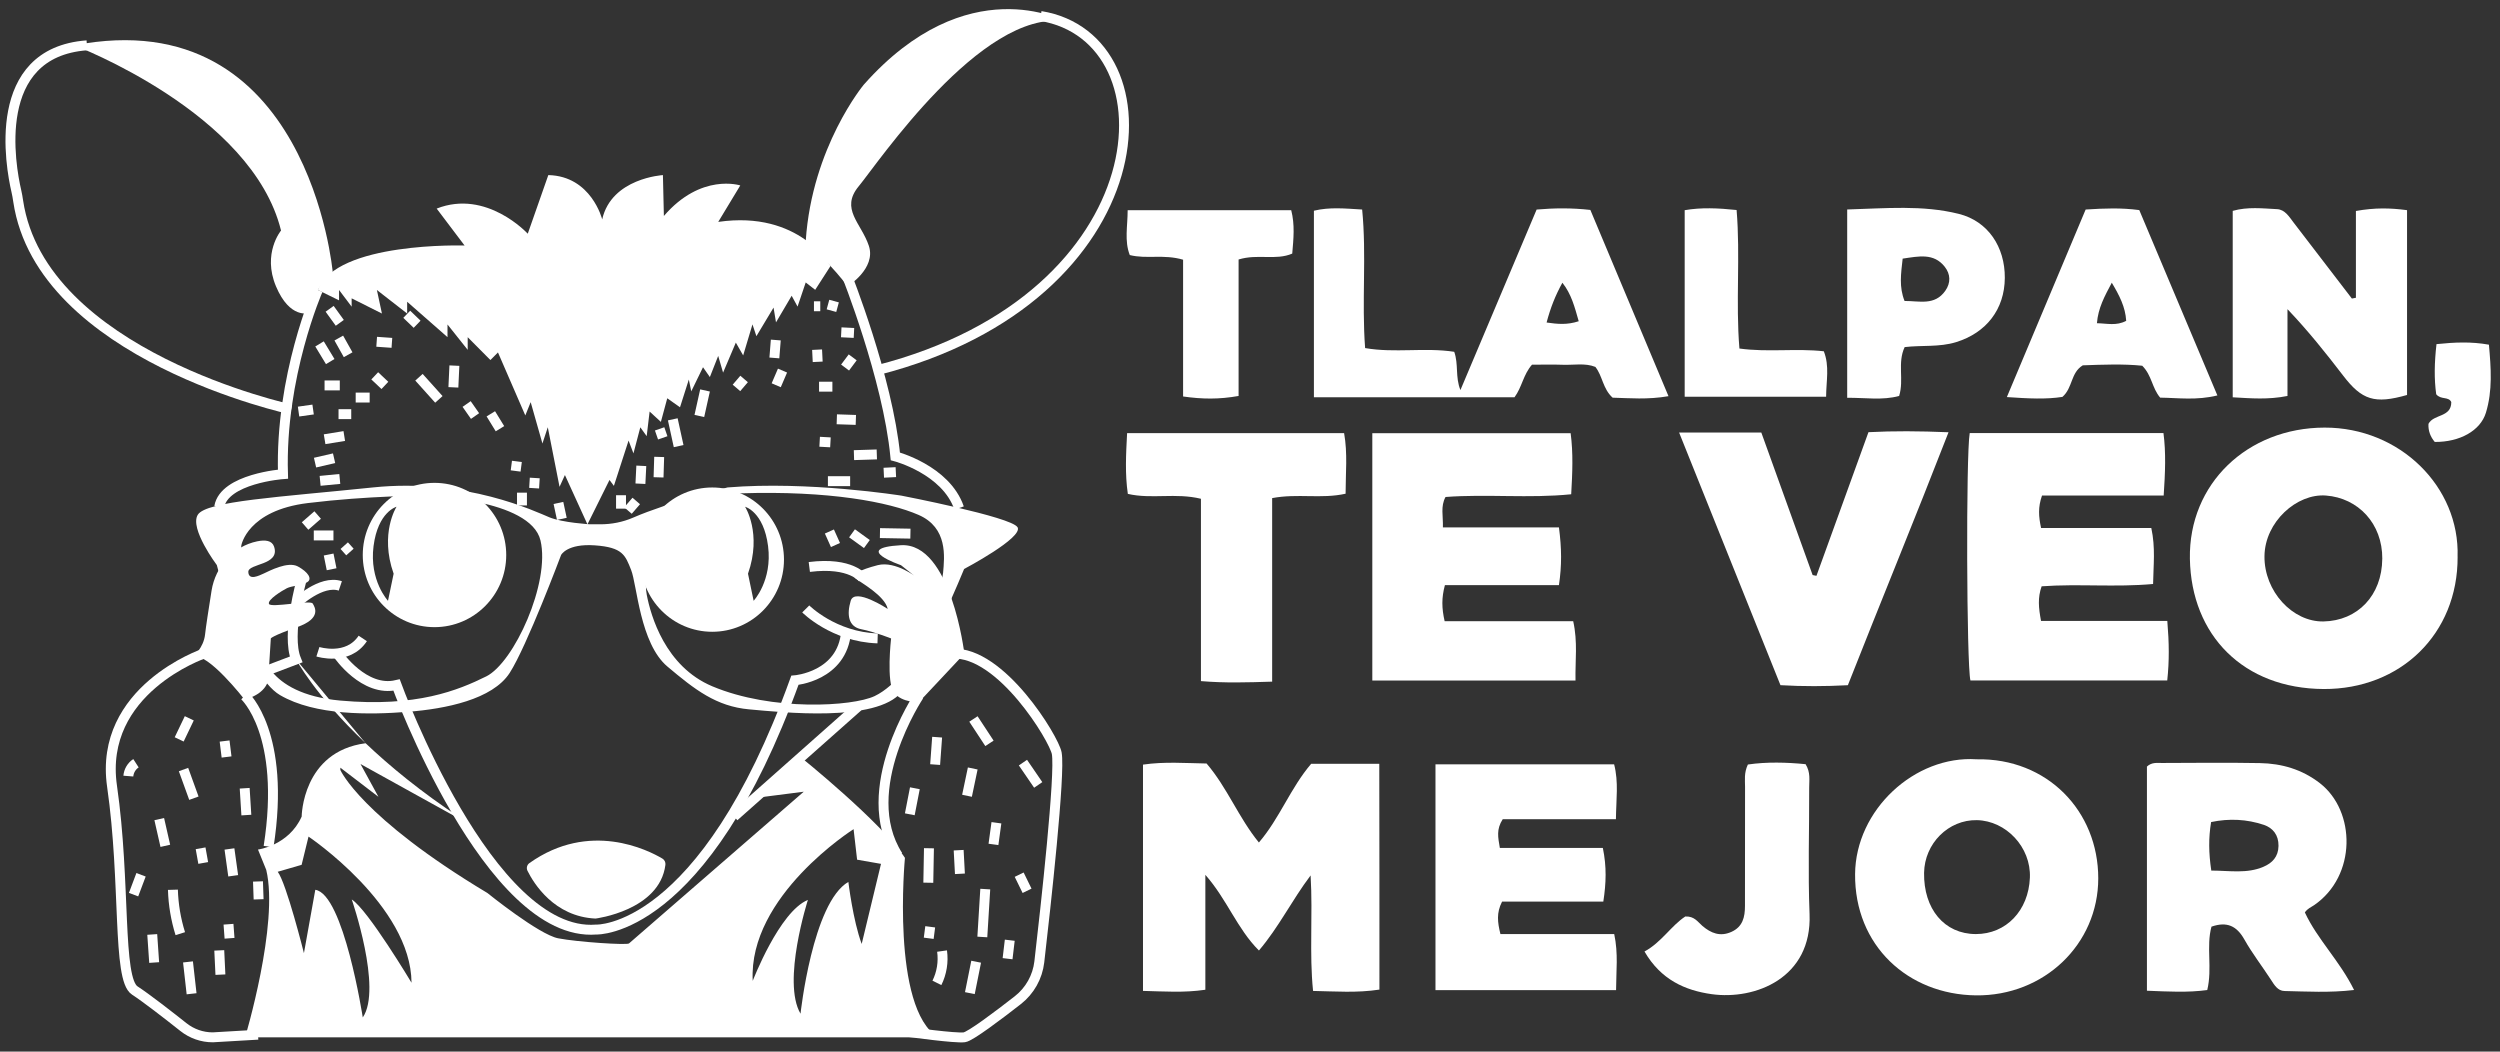
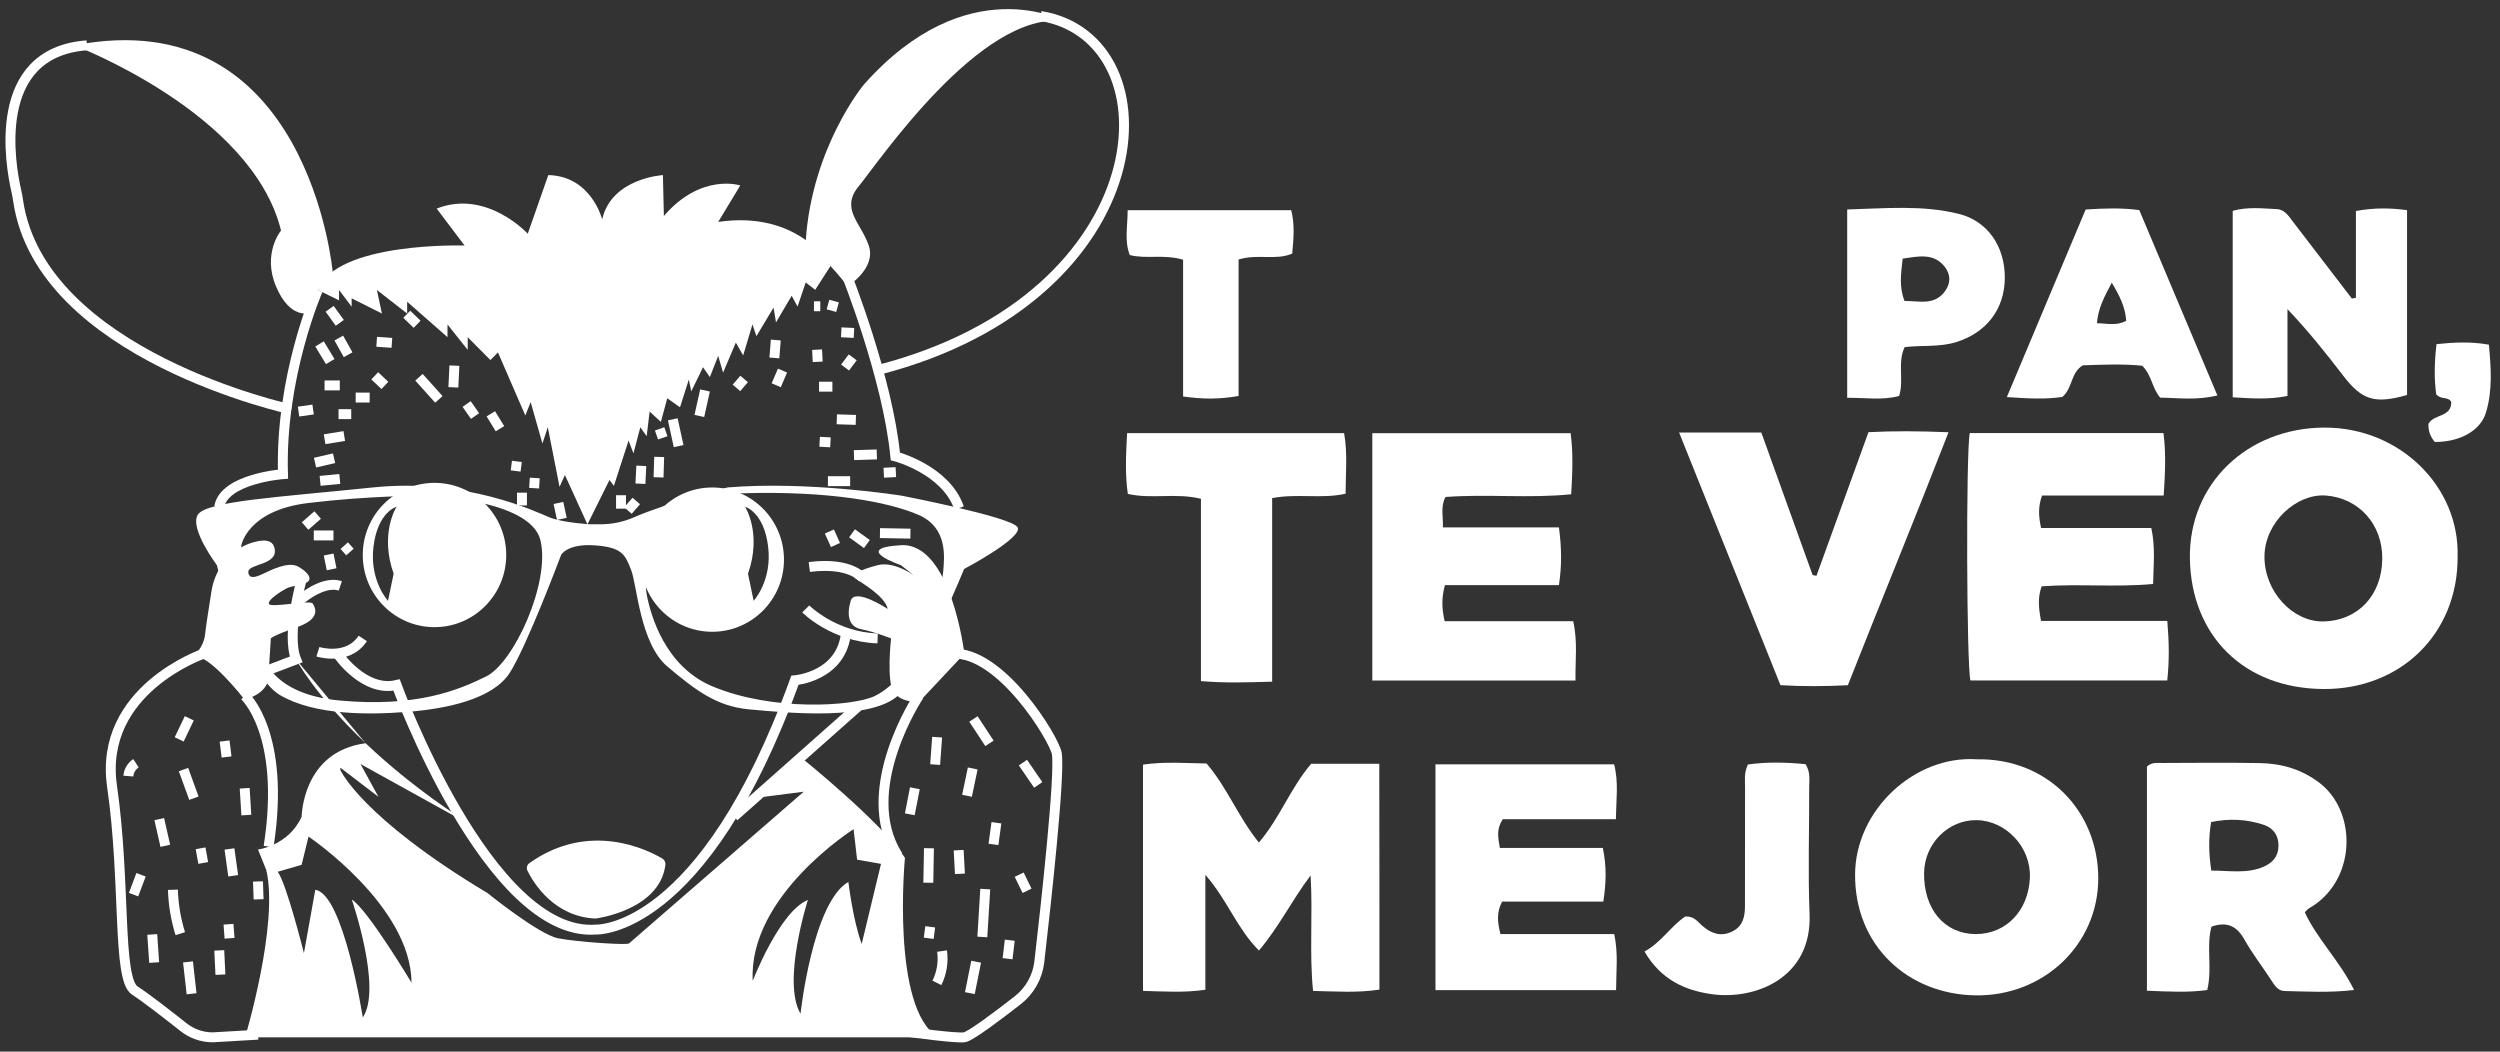
<svg xmlns="http://www.w3.org/2000/svg" width="252" height="106" viewBox="0 0 252 106" fill="none">
  <rect x="0" y="0" width="252" height="106" fill="#333333" stroke="none" />
  <path d="M85.418 28.869C85.418 28.869 88.342 27.077 87.58 24.778C86.818 22.48 84.656 21.071 86.564 18.768C88.473 16.466 98.893 0.989 107.285 2.143C107.285 2.143 97.496 -3.229 87.068 8.536C87.068 8.536 81.855 14.802 81.22 24.264C81.22 24.264 84.398 27.333 85.414 28.869H85.418Z" fill="white" />
  <path d="M104.902 1.613C118.634 3.856 117.111 29.981 88.465 37.306" stroke="white" stroke-miterlimit="10" />
  <path d="M33.542 27.46C33.542 27.46 31.125 -0.032 7.477 4.569C7.477 4.569 25.404 11.346 28.328 23.238C28.328 23.238 26.419 25.541 27.82 28.865C29.217 32.19 31.125 31.551 31.125 31.551C31.125 31.551 31.379 29.376 33.542 27.46Z" fill="white" />
  <path d="M29.347 41.273C29.347 41.273 4.16 35.848 1.833 20.275C1.781 19.925 1.725 19.58 1.643 19.238C1.075 16.785 -1.05 5.298 8.761 4.569" stroke="white" stroke-miterlimit="10" />
  <path d="M32.044 29.23L34.176 30.274V29.23L35.446 30.913V30.071L38.498 31.604L37.99 29.23L41.041 31.604V30.417L45.108 33.985V32.708L47.144 35.266V33.989L49.433 36.292L50.195 35.525L52.951 41.877L53.493 40.536L54.677 44.706L55.218 43.068L56.402 49.074L56.944 47.884L59.214 52.857L61.437 48.38L61.881 48.977L63.36 44.409L63.853 45.701L64.544 43.072L65.186 43.966L65.481 41.483L66.617 42.527L67.259 40.146L68.544 41.055L69.433 38.26L69.679 39.451L70.863 37.017L71.554 38.008L72.394 35.875L72.887 37.561L74.172 34.534L74.912 35.826L75.849 32.697L76.245 33.888L77.974 31.006L78.221 32.494L79.8 29.812L80.394 30.905L81.216 28.471L82.172 29.215L83.711 26.822C83.711 26.822 80.641 21.172 72.398 22.367L74.62 18.693C74.62 18.693 70.673 17.401 66.919 21.77L66.822 17.649C66.822 17.649 61.638 17.946 60.701 22.115C60.701 22.115 59.614 17.747 55.27 17.649L53.198 23.558C53.198 23.558 49.052 19.039 44.017 21.026L46.83 24.748C46.83 24.748 33.885 24.339 32.04 29.233L32.044 29.23Z" fill="white" />
  <path d="M43.797 48.672C39.804 48.672 36.566 51.929 36.566 55.945C36.566 59.96 39.804 63.217 43.797 63.217C47.789 63.217 51.028 59.96 51.028 55.945C51.028 51.929 47.789 48.672 43.797 48.672ZM39.678 57.83L39.11 60.561C39.11 60.561 37.209 58.525 37.653 55.051C38.098 51.576 39.972 51.08 39.972 51.08C39.972 51.08 38.243 53.762 39.678 57.83Z" fill="white" />
  <path d="M71.794 49.138C67.802 49.138 64.564 52.395 64.564 56.41C64.564 60.426 67.802 63.683 71.794 63.683C75.787 63.683 79.025 60.426 79.025 56.41C79.025 52.395 75.787 49.138 71.794 49.138ZM75.966 60.561L75.398 57.83C76.829 53.758 75.103 51.08 75.103 51.08C75.103 51.08 76.978 51.576 77.422 55.051C77.867 58.525 75.966 60.561 75.966 60.561Z" fill="white" />
  <path d="M102.561 53.139C101.918 52.094 90.864 49.961 90.864 49.961C90.864 49.961 81.486 48.462 73.34 49.134C73.34 49.134 67.405 50.618 63.809 52.181C62.767 52.632 61.642 52.849 60.511 52.849H59.473C59.473 52.849 56.709 52.692 55.376 52.143C54.042 51.599 46.95 48.161 37.587 49.134C28.224 50.107 20.773 50.505 19.933 51.895C19.092 53.285 21.856 56.959 21.856 56.959C21.856 56.959 24.668 67.98 28.224 70.065C31.779 72.15 37.307 72.052 41.109 71.751C44.911 71.455 49.646 70.512 51.376 67.83C53.105 65.148 56.559 55.941 56.559 55.941C56.559 55.941 57.153 54.773 59.966 54.972C62.778 55.171 63.024 55.964 63.618 57.455C64.212 58.942 64.507 64.851 67.271 67.184C70.035 69.516 72.208 71.207 75.513 71.503C78.819 71.8 88.346 72.844 90.864 69.764C93.381 66.688 97.183 57.353 97.183 57.353C97.183 57.353 103.203 54.175 102.565 53.135L102.561 53.139ZM49.008 68.183C46.196 69.573 41.998 71.312 34.296 70.617C26.595 69.922 26.349 65.354 26.349 65.354C26.349 65.354 23.585 63.07 24.325 54.979C24.325 54.979 24.918 51.456 31.036 50.708C37.154 49.961 42.733 49.965 42.733 49.965C42.733 49.965 53.482 50.239 54.483 54.483C55.484 58.728 51.816 66.797 49.004 68.187L49.008 68.183ZM95.061 57.755C94.912 59.393 92.298 66.147 92.298 66.147C92.298 66.147 90.374 69.126 88.152 70.17C85.93 71.214 77.84 71.718 71.797 69.178C67.05 67.184 65.598 62.064 65.194 59.964C65.071 59.318 65.079 58.66 65.206 58.018C65.684 55.648 67.566 49.957 74.643 49.728C83.596 49.439 89.631 50.611 92.593 51.903C95.554 53.195 95.207 56.121 95.061 57.763V57.755Z" fill="white" />
  <path d="M66.774 86.547C65.328 85.687 59.424 82.694 53.362 87.002C53.116 87.175 53.037 87.509 53.172 87.78C53.803 89.046 55.861 92.404 60.032 92.591C60.032 92.591 66.49 91.784 67.073 87.179C67.106 86.927 66.99 86.679 66.774 86.547Z" fill="white" />
  <path d="M34.083 65.982C34.083 65.982 36.709 69.817 39.973 69.05C39.973 69.05 49.295 94.56 60.092 93.7C60.092 93.7 70.867 94.18 80.125 68.573C80.125 68.573 84.906 68.194 85.287 63.683" stroke="white" stroke-miterlimit="10" />
  <path d="M32.044 65.696C32.044 65.696 35.047 66.654 36.567 64.355" stroke="white" stroke-miterlimit="10" />
  <path d="M81.22 61.38C81.22 61.38 84.017 64.205 88.465 64.351" stroke="white" stroke-miterlimit="10" />
  <path d="M92.63 70.775L97.209 65.895C97.209 65.895 95.876 54.668 90.819 54.957C85.762 55.246 90.819 56.97 90.819 56.97C90.819 56.97 91.771 57.736 92.152 58.026C92.533 58.315 90.307 56.489 88.466 56.97C86.621 57.451 85.766 57.928 86.24 58.311C86.714 58.694 89.194 60.039 89.482 61.38C89.482 61.38 86.158 59.183 85.751 60.561C85.344 61.94 85.497 63.168 86.819 63.427C88.141 63.687 89.822 64.355 89.822 64.355C89.822 64.355 89.314 68.806 90.128 69.832C90.942 70.857 92.626 70.775 92.626 70.775H92.63Z" fill="white" />
  <path d="M19.465 66.192C19.465 66.192 20.529 65.305 20.671 63.953C20.742 63.258 21.045 61.29 21.325 59.539C21.713 57.098 23.517 55.066 25.926 54.566C26.744 54.397 27.416 54.48 27.625 55.096C28.275 57.008 24.985 56.775 25.03 57.661C25.075 58.548 26.094 58.033 26.606 57.8C27.117 57.567 29.015 56.542 30.034 57.102C31.054 57.661 31.517 58.36 30.96 58.687C30.404 59.014 29.384 59.059 28.921 59.291C28.458 59.524 26.927 60.456 27.114 60.877C27.3 61.297 31.285 60.456 31.517 60.832C31.749 61.207 32.443 62.342 29.941 63.217C27.439 64.092 27.3 64.351 27.3 64.351L27.069 68.01C27.069 68.01 27.394 69.734 24.66 70.527C24.66 70.527 20.951 65.726 19.469 66.192H19.465Z" fill="white" />
  <path d="M30.404 58.454C30.404 58.454 28.828 63.957 29.847 66.474L26.65 67.687" stroke="white" stroke-miterlimit="10" />
  <path d="M73.993 82.307L86.49 71.225" stroke="white" stroke-miterlimit="10" />
  <path d="M29.863 60.813C29.863 60.813 32.366 58.409 34.304 59.059" stroke="white" stroke-miterlimit="10" />
  <path d="M87.002 58.315C87.002 58.315 85.837 56.613 81.579 57.151" stroke="white" stroke-miterlimit="10" />
-   <path d="M74.972 81.341L73.272 83.017C73.272 83.017 73.074 83.336 72.716 83.858C73.313 83.099 73.803 82.495 73.993 82.307C74.255 82.051 74.628 81.683 74.972 81.341Z" fill="white" />
+   <path d="M74.972 81.341L73.272 83.017C73.313 83.099 73.803 82.495 73.993 82.307C74.255 82.051 74.628 81.683 74.972 81.341Z" fill="white" />
  <path d="M75.759 80.568C75.789 80.538 75.815 80.515 75.83 80.496L75.759 80.568Z" fill="white" />
  <path d="M55.559 92.618C55.704 92.693 55.85 92.764 55.996 92.828C55.846 92.761 55.7 92.689 55.559 92.618Z" fill="white" />
  <path d="M69.487 87.971C69.404 88.062 69.326 88.152 69.243 88.239C69.288 88.201 69.374 88.107 69.487 87.971Z" fill="white" />
  <path d="M75.367 80.955C75.453 80.869 75.532 80.789 75.603 80.722L75.367 80.955Z" fill="white" />
  <path d="M46.609 82.739C46.845 83.114 47.323 83.854 47.973 84.782L46.609 82.739Z" fill="white" />
  <path d="M56.163 92.903C56.13 92.888 56.092 92.873 56.059 92.858C56.077 92.866 56.096 92.877 56.111 92.881C56.13 92.888 56.144 92.892 56.163 92.9V92.903Z" fill="white" />
  <path d="M65.317 91.72C65.291 91.739 65.265 91.757 65.235 91.776C65.272 91.754 65.295 91.739 65.295 91.739C65.295 91.739 65.31 91.728 65.317 91.72Z" fill="white" />
  <path d="M36.839 74.903L29.848 66.47C29.848 66.47 31.711 70.027 36.839 74.903Z" fill="white" />
  <path d="M94.557 104.559C89.784 101.622 91.218 86.472 91.218 86.472C88.809 82.836 80.697 76.312 80.697 76.312L75.86 80.466L81.018 79.805C81.018 79.805 63.636 94.909 63.405 95.097C63.173 95.285 58.214 94.958 56.268 94.582C54.322 94.21 49.131 90.015 49.131 90.015C36.384 82.371 34.307 77.615 34.307 77.615V77.382L38.147 80.32L36.339 77.014L46.576 82.682L46.613 82.739C46.505 82.57 46.445 82.472 46.445 82.472C42.415 79.812 39.267 77.213 36.843 74.907L36.851 74.918C30.457 75.763 30.408 82.311 30.408 82.311C29.108 85.233 26.005 85.635 26.005 85.635L26.838 87.686C28.137 93.14 24.705 104.563 24.705 104.563H94.557V104.559ZM86.041 83.58L86.396 86.657L88.805 87.077L86.859 95.15C85.978 92.779 85.515 88.895 85.515 88.895C81.9 90.995 80.693 102.181 80.693 102.181C78.792 98.966 81.436 90.713 81.436 90.713C78.564 91.878 75.875 98.872 75.875 98.872C75.412 90.293 86.041 83.58 86.041 83.58ZM30.404 87.171L31.099 84.328C31.099 84.328 41.437 91.273 41.482 99.06C41.482 99.06 37.078 91.694 35.458 90.668C35.458 90.668 38.561 99.665 36.567 102.557C36.567 102.557 34.643 90.109 31.782 89.692L30.636 96.077C30.636 96.077 28.873 89.038 27.995 87.874L30.404 87.175V87.171Z" fill="white" />
  <path d="M65.239 91.776C64.686 92.107 60.328 94.582 56.167 92.903C57.366 93.425 58.681 93.741 60.096 93.703C61.866 93.654 63.618 92.885 65.239 91.78V91.776Z" fill="white" />
  <path d="M69.485 87.971C70.949 86.352 72.088 84.782 72.72 83.858C71.599 85.285 70.098 87.243 69.485 87.971Z" fill="white" />
  <path d="M69.239 88.242C68.824 88.606 65.538 91.525 65.317 91.72C66.755 90.728 68.089 89.481 69.239 88.242Z" fill="white" />
  <path d="M75.831 80.497L75.862 80.466C75.862 80.466 75.85 80.478 75.831 80.497Z" fill="white" />
  <path d="M75.603 80.722L75.761 80.567C75.72 80.609 75.663 80.662 75.603 80.722Z" fill="white" />
  <path d="M74.972 81.341L75.368 80.951C75.248 81.071 75.114 81.202 74.972 81.341Z" fill="white" />
  <path d="M55.558 92.618C52.738 91.142 49.728 87.291 47.969 84.778L48.88 86.146C48.88 86.146 51.438 90.529 55.558 92.618Z" fill="white" />
  <path d="M32.043 29.23C32.043 29.23 28.215 37.948 28.525 47.793C28.525 47.793 22.606 48.229 22.098 51.08" stroke="white" stroke-miterlimit="10" />
  <path d="M85.29 27.588C85.29 27.588 89.484 38.072 90.25 46.002C90.25 46.002 95.344 47.331 96.677 51.208" stroke="white" stroke-miterlimit="10" />
  <path d="M24.656 70.125C24.656 70.125 28.865 73.919 27.073 85.342" stroke="white" stroke-miterlimit="10" />
  <path d="M20.512 65.895C20.512 65.895 9.894 69.535 11.294 79.253C12.695 88.97 11.802 98.688 13.584 99.841C14.749 100.596 17.042 102.384 18.488 103.53C19.331 104.199 20.37 104.563 21.445 104.563L26.009 104.296" stroke="white" stroke-miterlimit="10" />
  <path d="M92.629 70.125C92.629 70.125 86.284 79.621 90.508 86.247" stroke="white" stroke-miterlimit="10" />
  <path d="M91.707 104.037C91.707 104.037 96.29 104.679 97.208 104.559C97.802 104.484 100.641 102.343 102.59 100.822C103.804 99.875 104.588 98.481 104.764 96.949C105.406 91.412 106.896 77.968 106.519 75.924C106.247 74.46 100.906 65.636 95.991 65.888" stroke="white" stroke-miterlimit="10" />
  <path d="M45.802 36.855L45.701 39.045" stroke="white" stroke-miterlimit="10" />
  <path d="M47.036 40.724L47.884 41.937" stroke="white" stroke-miterlimit="10" />
  <path d="M49.475 41.712L50.397 43.214" stroke="white" stroke-miterlimit="10" />
  <path d="M52.103 46.509L51.977 47.474" stroke="white" stroke-miterlimit="10" />
  <path d="M53.903 48.18L53.84 49.209" stroke="white" stroke-miterlimit="10" />
  <path d="M52.615 49.66V50.949" stroke="white" stroke-miterlimit="10" />
  <path d="M37.968 34.451L39.503 34.56" stroke="white" stroke-miterlimit="10" />
  <path d="M42.232 38.027L44.238 40.258" stroke="white" stroke-miterlimit="10" />
  <path d="M41 31.679L42.046 32.685" stroke="white" stroke-miterlimit="10" />
  <path d="M34.15 34.075L35.092 35.758" stroke="white" stroke-miterlimit="10" />
  <path d="M33.227 31.127L34.251 32.543" stroke="white" stroke-miterlimit="10" />
  <path d="M32.208 34.665L33.287 36.446" stroke="white" stroke-miterlimit="10" />
  <path d="M37.773 37.884L38.797 38.85" stroke="white" stroke-miterlimit="10" />
  <path d="M32.716 38.85H34.251" stroke="white" stroke-miterlimit="10" />
  <path d="M35.853 40.074H37.261" stroke="white" stroke-miterlimit="10" />
  <path d="M34.124 41.746H35.405" stroke="white" stroke-miterlimit="10" />
  <path d="M32.72 44.274C33.381 44.165 34.042 44.056 34.703 43.951" stroke="white" stroke-miterlimit="10" />
  <path d="M31.756 46.633C32.395 46.486 33.037 46.336 33.675 46.19" stroke="white" stroke-miterlimit="10" />
  <path d="M32.268 48.47C32.929 48.406 33.59 48.342 34.251 48.278" stroke="white" stroke-miterlimit="10" />
  <path d="M30.094 41.487L31.561 41.28" stroke="white" stroke-miterlimit="10" />
  <path d="M56.29 50.697L56.634 52.301" stroke="white" stroke-miterlimit="10" />
  <path d="M62.599 49.919V51.272" stroke="white" stroke-miterlimit="10" />
  <path d="M64.134 50.498L63.301 51.463" stroke="white" stroke-miterlimit="10" />
  <path d="M64.644 46.956L64.555 48.759" stroke="white" stroke-miterlimit="10" />
  <path d="M66.445 46.058L66.382 48.117" stroke="white" stroke-miterlimit="10" />
  <path d="M66.49 43.23L66.804 44.135" stroke="white" stroke-miterlimit="10" />
  <path d="M67.816 42.268L68.406 44.969" stroke="white" stroke-miterlimit="10" />
  <path d="M71.066 39.357L70.494 41.93" stroke="white" stroke-miterlimit="10" />
  <path d="M75.005 38.2L74.235 39.101" stroke="white" stroke-miterlimit="10" />
  <path d="M78.199 34.274L78.057 36.081" stroke="white" stroke-miterlimit="10" />
  <path d="M78.878 37.355L78.243 38.834" stroke="white" stroke-miterlimit="10" />
  <path d="M82.046 30.871H82.684" stroke="white" stroke-miterlimit="10" />
  <path d="M84.073 30.349L83.811 31.314" stroke="white" stroke-miterlimit="10" />
  <path d="M84.798 33.497L86.079 33.561" stroke="white" stroke-miterlimit="10" />
  <path d="M82.363 35.247L82.423 36.472" stroke="white" stroke-miterlimit="10" />
  <path d="M85.952 36.021L85.183 37.05" stroke="white" stroke-miterlimit="10" />
  <path d="M82.561 38.977H83.905" stroke="white" stroke-miterlimit="10" />
  <path d="M84.35 42.264L86.269 42.328" stroke="white" stroke-miterlimit="10" />
  <path d="M82.621 44.529L83.708 44.589" stroke="white" stroke-miterlimit="10" />
  <path d="M86.079 45.878C86.849 45.855 87.614 45.833 88.383 45.806" stroke="white" stroke-miterlimit="10" />
  <path d="M89.085 47.651L90.302 47.591" stroke="white" stroke-miterlimit="10" />
  <path d="M83.453 48.503C84.2 48.503 84.947 48.503 85.694 48.503" stroke="white" stroke-miterlimit="10" />
  <path d="M85.884 53.758L87.381 54.84" stroke="white" stroke-miterlimit="10" />
  <path d="M88.7 53.736L91.77 53.792" stroke="white" stroke-miterlimit="10" />
  <path d="M83.603 53.575L84.215 54.938" stroke="white" stroke-miterlimit="10" />
  <path d="M32.021 51.914L30.751 53.022" stroke="white" stroke-miterlimit="10" />
  <path d="M31.629 53.973C32.29 53.973 32.951 53.973 33.612 53.973" stroke="white" stroke-miterlimit="10" />
  <path d="M33.127 55.896L33.426 57.38" stroke="white" stroke-miterlimit="10" />
  <path d="M34.699 55.002L35.274 55.644" stroke="white" stroke-miterlimit="10" />
  <path d="M19.08 72.405L18.061 74.531" stroke="white" stroke-miterlimit="10" />
  <path d="M22.64 74.696L22.838 76.304" stroke="white" stroke-miterlimit="10" />
  <path d="M18.498 77.57L19.544 80.458" stroke="white" stroke-miterlimit="10" />
  <path d="M13.706 76.935C13.269 77.217 12.978 77.713 12.937 78.231" stroke="white" stroke-miterlimit="10" />
  <path d="M24.664 79.456L24.832 82.16" stroke="white" stroke-miterlimit="10" />
  <path d="M16.052 82.566L16.664 85.259" stroke="white" stroke-miterlimit="10" />
  <path d="M14.217 88.178L13.463 90.18" stroke="white" stroke-miterlimit="10" />
  <path d="M15.346 94.192L15.54 97.024" stroke="white" stroke-miterlimit="10" />
  <path d="M17.43 89.688C17.474 91.187 17.725 92.682 18.173 94.113" stroke="white" stroke-miterlimit="10" />
  <path d="M20.22 85.507L20.485 86.987" stroke="white" stroke-miterlimit="10" />
  <path d="M23.129 85.575L23.506 88.279" stroke="white" stroke-miterlimit="10" />
  <path d="M26.005 88.85L26.068 90.653" stroke="white" stroke-miterlimit="10" />
  <path d="M23.032 93.162L23.137 94.579" stroke="white" stroke-miterlimit="10" />
  <path d="M22.102 95.799L22.218 98.245" stroke="white" stroke-miterlimit="10" />
  <path d="M18.95 96.96L19.312 100.172" stroke="white" stroke-miterlimit="10" />
  <path d="M98.123 72.472L99.737 74.929" stroke="white" stroke-miterlimit="10" />
  <path d="M98.052 77.461L97.474 80.214" stroke="white" stroke-miterlimit="10" />
  <path d="M94.463 74.306L94.262 77.07" stroke="white" stroke-miterlimit="10" />
  <path d="M103.113 76.871L104.652 79.121" stroke="white" stroke-miterlimit="10" />
  <path d="M92.219 79.456L91.707 82.081" stroke="white" stroke-miterlimit="10" />
  <path d="M100.439 82.934L100.141 85.116" stroke="white" stroke-miterlimit="10" />
  <path d="M96.633 85.699L96.76 88.08" stroke="white" stroke-miterlimit="10" />
  <path d="M93.638 85.503L93.574 88.978" stroke="white" stroke-miterlimit="10" />
  <path d="M93.765 93.422L93.615 94.579" stroke="white" stroke-miterlimit="10" />
  <path d="M94.96 95.867C95.113 96.956 94.93 98.091 94.44 99.075" stroke="white" stroke-miterlimit="10" />
  <path d="M98.397 96.941L97.762 100.108" stroke="white" stroke-miterlimit="10" />
  <path d="M99.315 89.62L99.019 94.447" stroke="white" stroke-miterlimit="10" />
  <path d="M102.732 88.166L103.528 89.793" stroke="white" stroke-miterlimit="10" />
  <path d="M101.784 94.774L101.563 96.637" stroke="white" stroke-miterlimit="10" />
  <path d="M247.728 56.125C247.758 63.919 241.95 69.49 234.227 69.453C226.152 69.411 220.879 64.051 220.741 56.324C220.606 48.766 226.533 43.117 234.32 43.102C241.924 43.087 247.952 49.086 247.724 56.121L247.728 56.125ZM240.135 56.332C240.158 52.767 237.696 50.197 234.455 49.95C231.53 49.724 228.3 52.594 228.259 56.057C228.218 59.603 231.093 62.702 234.204 62.642C237.648 62.578 240.105 60.017 240.132 56.332H240.135Z" fill="white" />
  <path d="M121.623 76.961C123.722 79.414 124.838 82.401 126.896 84.925C128.995 82.479 130.078 79.433 132.166 76.991H139.031C139.06 84.587 139.034 92.096 139.046 99.751C136.756 100.1 134.672 99.931 132.357 99.886C131.968 96.085 132.345 92.351 132.11 88.242C130.19 90.792 128.913 93.448 126.9 95.811C124.696 93.613 123.71 90.698 121.5 88.182V99.766C119.337 100.085 117.376 99.935 115.214 99.882V77.074C117.376 76.755 119.524 76.928 121.623 76.961Z" fill="white" />
  <path d="M157.141 53.161C157.421 55.28 157.436 56.993 157.141 58.983H145.646C145.298 60.279 145.324 61.305 145.619 62.616H158.579C159.05 64.727 158.77 66.571 158.811 68.596H138.329V43.669H158.321C158.587 45.694 158.501 47.654 158.377 49.822C154.112 50.254 149.903 49.781 145.709 50.096C145.19 51.058 145.481 51.982 145.444 53.161H157.149H157.141Z" fill="white" />
  <path d="M218.465 62.597C218.652 64.817 218.671 66.613 218.458 68.592H198.619C198.23 67.037 198.163 45.836 198.548 43.654H218.077C218.338 45.63 218.252 47.639 218.099 49.953H205.834C205.423 51.136 205.487 52.038 205.741 53.225H216.852C217.281 55.212 217.065 56.933 217.031 58.867C213.229 59.213 209.517 58.83 205.797 59.1C205.39 60.246 205.487 61.271 205.737 62.593H218.465V62.597Z" fill="white" />
-   <path d="M162.552 40.086C161.548 39.176 161.551 37.911 160.812 36.983C159.774 36.569 158.642 36.81 157.54 36.769C156.487 36.731 155.434 36.761 154.425 36.761C153.548 37.749 153.424 39.011 152.663 40.044H132.442V21.24C134.037 20.857 135.565 21.018 137.305 21.12C137.761 25.744 137.249 30.353 137.604 35.086C140.607 35.608 143.598 35.003 146.586 35.461C147.034 36.72 146.676 37.997 147.21 39.319C149.753 33.298 152.293 27.276 154.892 21.123C156.651 20.97 158.422 20.947 160.308 21.161C162.918 27.382 165.506 33.557 168.184 39.935C166.074 40.3 164.252 40.131 162.56 40.086H162.552ZM159.135 32.381C158.72 30.927 158.392 29.635 157.488 28.501C156.782 29.778 156.289 31.025 155.897 32.509C156.995 32.667 157.947 32.768 159.135 32.381Z" fill="white" />
  <path d="M232.333 91.979C233.591 94.688 235.832 96.836 237.292 99.792C234.809 100.085 232.538 99.943 230.275 99.894C229.591 99.879 229.251 99.285 228.904 98.748C228.023 97.392 227.025 96.107 226.234 94.703C225.464 93.332 224.478 92.862 222.917 93.407C222.364 95.424 223.022 97.584 222.491 99.796C220.512 100.067 218.555 99.95 216.411 99.864V77.269C216.9 76.819 217.42 76.909 217.905 76.909C221.203 76.897 224.501 76.86 227.795 76.92C230.002 76.958 232.056 77.555 233.849 78.948C237.472 81.762 237.565 88.29 233.259 91.243C232.952 91.453 232.594 91.577 232.329 91.975L232.333 91.979ZM222.898 87.753C224.77 87.761 226.495 88.084 228.15 87.374C229.05 86.991 229.658 86.36 229.673 85.267C229.688 84.166 229.106 83.452 228.191 83.144C226.488 82.577 224.721 82.479 222.88 82.863C222.615 84.459 222.63 85.977 222.898 87.753Z" fill="white" />
  <path d="M199.247 76.537C206.369 76.402 211.504 81.758 211.504 88.535C211.504 95.176 206.044 100.412 199.172 100.333C192.333 100.251 186.929 95.326 186.993 88.099C187.049 81.63 193.009 76.127 199.247 76.537ZM199.273 82.671C196.404 82.615 193.995 85.015 193.947 87.982C193.891 91.607 195.979 94.154 199.172 94.154C202.208 94.154 204.479 91.799 204.613 88.467C204.737 85.387 202.201 82.731 199.273 82.671Z" fill="white" />
  <path d="M169.253 43.598H177.54C179.27 48.402 180.991 53.184 182.713 57.966C182.84 57.992 182.971 58.018 183.098 58.044C184.827 53.266 186.56 48.488 188.341 43.564C190.896 43.432 193.413 43.447 196.412 43.571C193.036 52.263 189.6 60.602 186.265 69.069C183.975 69.189 181.761 69.201 179.471 69.066C176.099 60.663 172.752 52.324 169.253 43.598Z" fill="white" />
  <path d="M144.696 77.048H162.705C163.169 78.851 162.907 80.575 162.885 82.577H151.475C150.814 83.603 151.004 84.395 151.184 85.47H161.566C161.962 87.382 161.899 89.016 161.615 90.879H151.411C150.821 92.028 150.956 92.975 151.243 94.154H162.713C163.135 96.126 162.907 97.892 162.9 99.804H144.696V77.048Z" fill="white" />
  <path d="M128.237 68.709C125.66 68.791 123.501 68.859 121.055 68.656V50.276C118.489 49.653 116.103 50.337 113.686 49.784C113.391 47.771 113.5 45.806 113.612 43.661H135.486C135.852 45.712 135.636 47.681 135.636 49.766C133.189 50.314 130.807 49.721 128.233 50.209V68.713L128.237 68.709Z" fill="white" />
  <path d="M237.476 21.266C239.407 20.924 240.927 20.958 242.63 21.184V39.815C239.362 40.747 238.081 40.333 236.184 37.854C234.451 35.597 232.68 33.369 230.578 31.164V39.913C228.624 40.303 226.925 40.153 225.058 40.048V21.255C226.574 20.827 228.064 21.011 229.528 21.082C230.327 21.123 230.749 21.849 231.205 22.446C233.151 25 235.112 27.547 237.069 30.094C237.203 30.067 237.338 30.041 237.476 30.015V21.262V21.266Z" fill="white" />
  <path d="M210.235 21.12C212.196 20.996 213.802 20.936 215.639 21.176C218.209 27.276 220.812 33.448 223.512 39.86C221.417 40.378 219.542 40.104 217.746 40.082C216.913 39.105 216.916 37.843 215.938 36.866C214.022 36.667 211.923 36.757 209.944 36.825C208.707 37.58 208.95 39.086 207.893 40.007C206.265 40.262 204.495 40.179 202.291 40.025C205.01 33.557 207.617 27.348 210.235 21.116V21.12ZM214.321 32.34C214.235 30.939 213.645 29.801 212.868 28.497C212.132 29.883 211.494 31.048 211.37 32.58C212.39 32.599 213.331 32.87 214.321 32.34Z" fill="white" />
  <path d="M186.193 21.116C190.07 21.003 193.805 20.65 197.446 21.559C200.393 22.295 202.104 24.887 202.085 28.012C202.066 31.183 200.214 33.549 197.17 34.489C195.474 35.011 193.723 34.781 191.99 34.988C191.235 36.584 191.945 38.279 191.433 39.913C189.734 40.375 188.038 40.082 186.197 40.097V21.112L186.193 21.116ZM191.788 26.07C191.616 27.596 191.415 28.929 191.979 30.338C193.465 30.326 195.007 30.837 196.083 29.316C196.654 28.508 196.617 27.633 196.027 26.886C194.914 25.481 193.413 25.834 191.788 26.07Z" fill="white" />
  <path d="M165.765 95.912C167.475 94.988 168.454 93.313 169.88 92.381C170.803 92.34 171.143 92.941 171.602 93.332C172.465 94.064 173.384 94.44 174.512 93.94C175.673 93.425 175.893 92.438 175.893 91.318C175.893 87.314 175.89 83.306 175.901 79.302C175.901 78.622 175.785 77.927 176.185 77.063C178.086 76.785 180.08 76.841 182.003 77.029C182.523 77.874 182.362 78.644 182.366 79.377C182.381 83.633 182.235 87.892 182.403 92.141C182.661 98.598 176.906 100.818 172.547 100.213C169.854 99.837 167.415 98.756 165.765 95.912Z" fill="white" />
  <path d="M119.259 26.179C117.295 25.601 115.584 26.138 113.881 25.71C113.325 24.271 113.668 22.81 113.668 21.187H130.154C130.535 22.66 130.385 24.068 130.258 25.563C128.596 26.277 126.796 25.563 124.85 26.157V39.913C122.871 40.266 121.179 40.239 119.256 39.965V26.179H119.259Z" fill="white" />
-   <path d="M175.333 35.131C178.227 35.529 181.028 35.093 183.841 35.409C184.431 36.915 184.083 38.373 184.072 39.992H169.816V21.187C171.486 20.898 173.181 20.973 175.049 21.169C175.437 25.83 174.948 30.439 175.333 35.131Z" fill="white" />
  <path d="M245.596 34.688C247.433 34.5 249.077 34.421 250.884 34.744C251.09 37.08 251.265 39.368 250.578 41.607C250.021 43.421 247.941 44.567 245.424 44.548C244.991 44.037 244.752 43.432 244.789 42.726C245.308 41.719 247.093 42.102 247.09 40.529C246.813 39.939 246.04 40.326 245.57 39.74C245.357 38.215 245.383 36.554 245.599 34.688H245.596Z" fill="white" />
</svg>